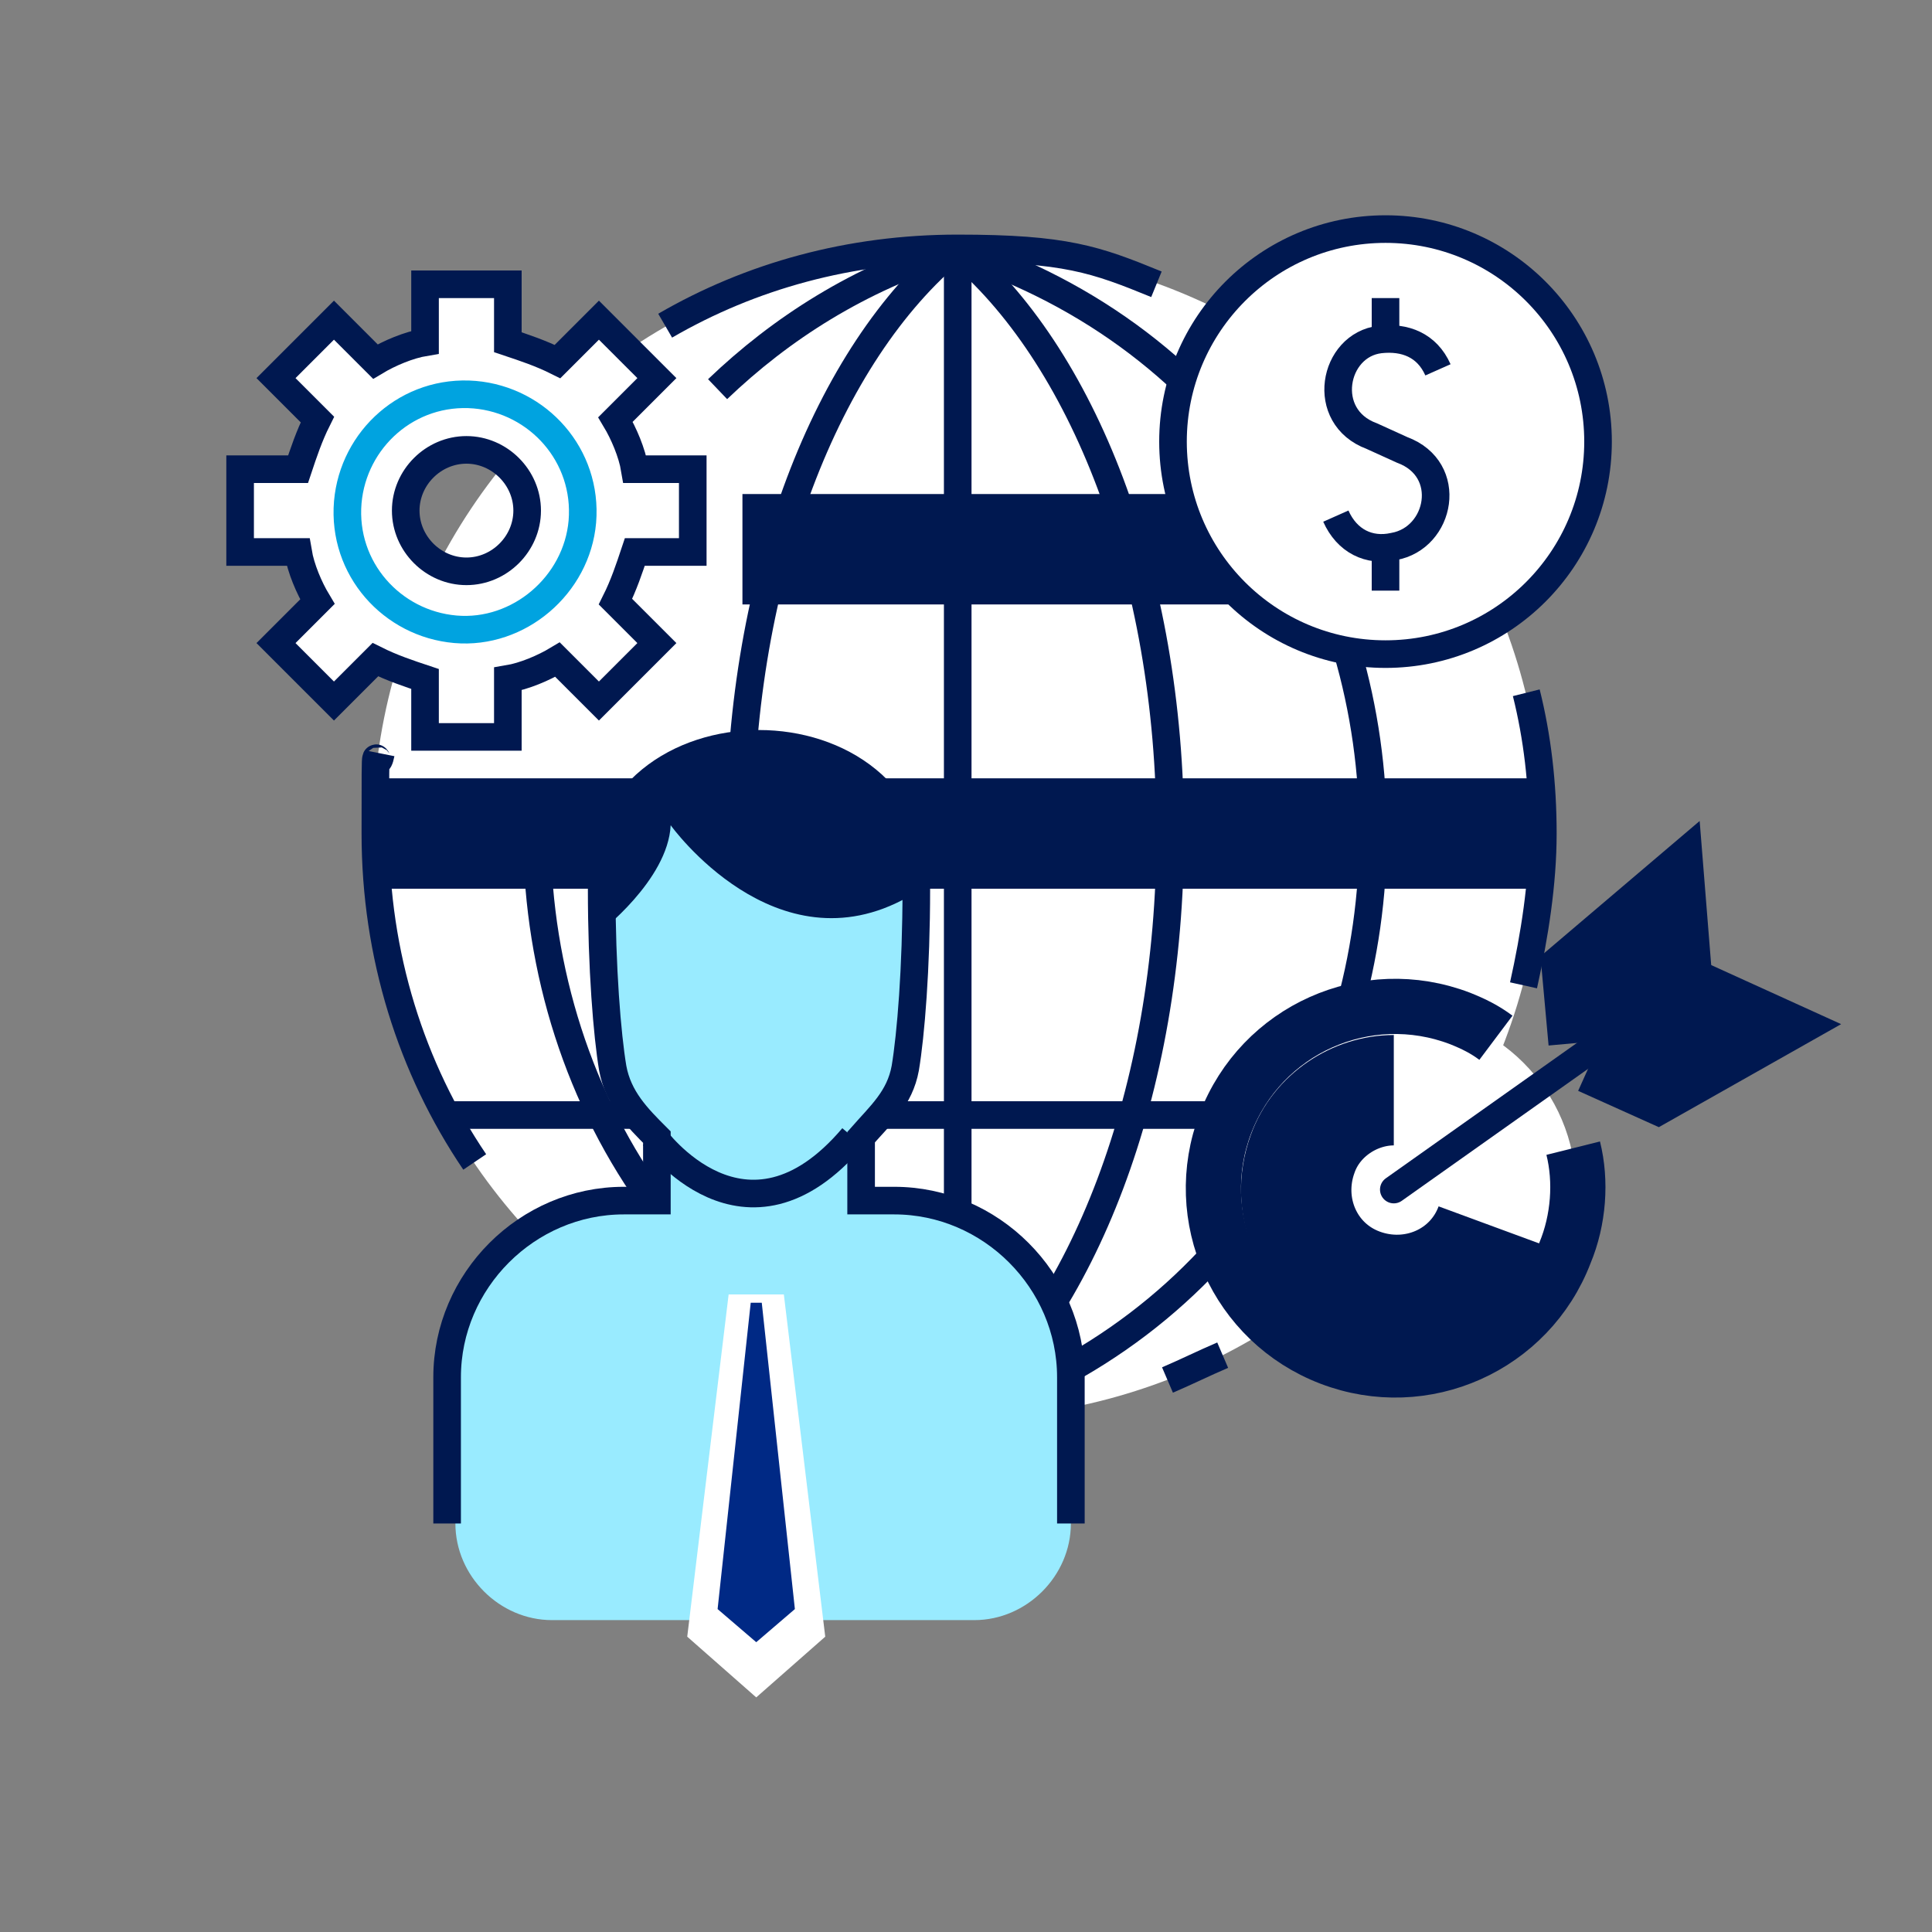
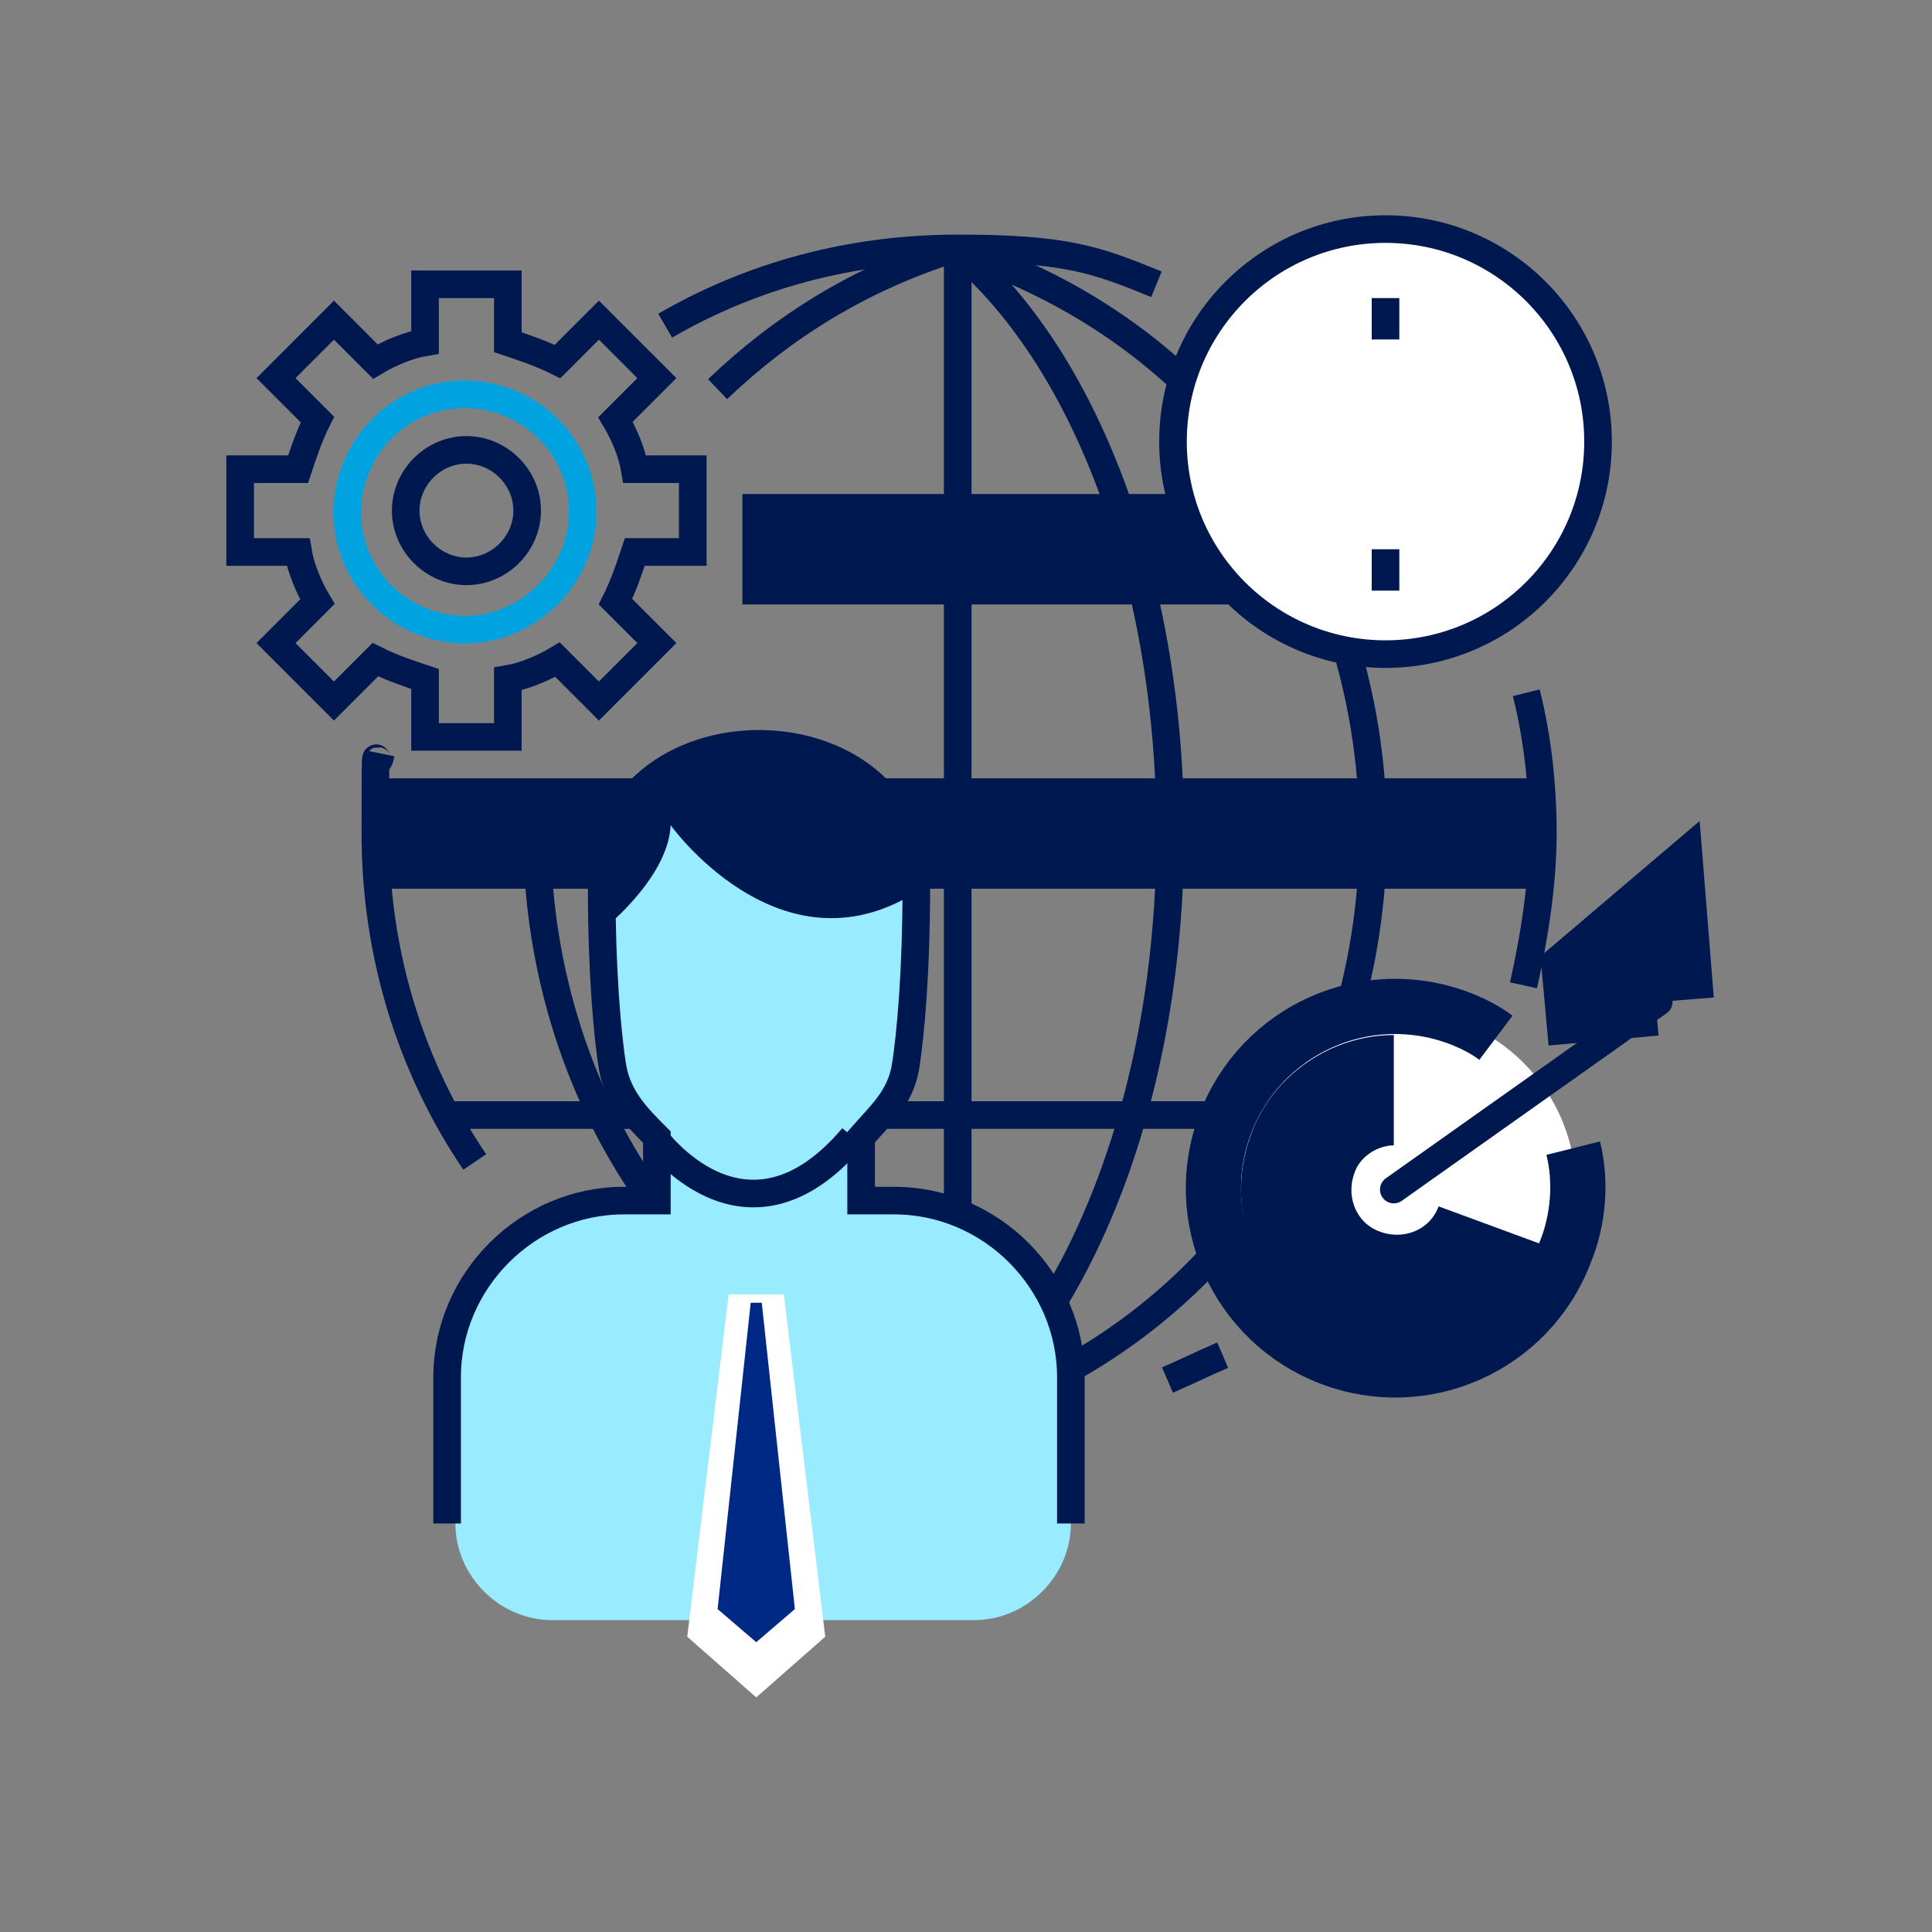
<svg xmlns="http://www.w3.org/2000/svg" id="Layer_1" width="70" height="70" viewBox="0 0 70 70">
  <rect x="0" y="0" width="70" height="70" fill="#808080" stroke="none" />
  <defs>
    <style>.cls-1{fill:#001850;}.cls-1,.cls-2,.cls-3,.cls-4{fill-rule:evenodd;}.cls-5,.cls-2{fill:#fff;}.cls-6,.cls-7,.cls-8,.cls-9{stroke:#001850;}.cls-6,.cls-7,.cls-8,.cls-9,.cls-10{fill:none;}.cls-6,.cls-7,.cls-8,.cls-10{stroke-miterlimit:10;}.cls-7{stroke-width:2px;}.cls-8{stroke-width:4px;}.cls-9{stroke-linecap:round;stroke-linejoin:round;}.cls-10{stroke:#00a3e0;}.cls-3{fill:#002985;}.cls-4{fill:#99ebff;}</style>
  </defs>
-   <circle class="cls-5" cx="34.7" cy="30.2" r="21.2" />
  <path class="cls-8" d="M55.9,30.2H13.5" />
  <path class="cls-6" d="M34.7,9v42.4" />
  <path class="cls-6" d="M53.3,40.4H16.1" />
  <path class="cls-8" d="M53.3,19.9h-26.4" />
-   <path class="cls-6" d="M34.6,51.4c-4.6-3.8-7.8-11.8-7.8-21.2s3.2-17.4,7.8-21.2" />
  <path class="cls-6" d="M34.6,9c-3.5,1.1-6.3,2.9-8.6,5.1M19.5,28.6c-.6,9.5,4.4,19.3,15.1,22.8" />
  <path class="cls-6" d="M34.6,51.4c4.6-3.8,7.8-11.8,7.8-21.2s-3.2-17.4-7.8-21.2" />
  <path class="cls-6" d="M34.6,9c20.2,6.5,20.2,35.9,0,42.4" />
  <path class="cls-6" d="M55.3,25.1c.4,1.6.6,3.3.6,5.1s-.3,3.7-.7,5.5M44.3,49.1c-.7.3-1.3.6-2,.9M17.2,42.1c-2.3-3.4-3.6-7.5-3.6-11.9s0-1.9.2-2.9M24.1,11.8c3.1-1.8,6.7-2.8,10.6-2.8s5,.4,7.2,1.3" />
  <circle class="cls-5" cx="50.6" cy="43.1" r="6.5" />
  <path class="cls-4" d="M22.6,43.5h1.2v-2.3c-.7-.7-1.4-1.4-1.6-2.5-.2-1.2-.4-3.6-.4-6.5,0-7,11.4-7,11.4,0,0,2.9-.2,5.3-.4,6.5-.2,1.1-.9,1.7-1.6,2.5v2.3h1.2c3.5,0,6.4,2.9,6.4,6.4v5.3c0,1.9-1.6,3.5-3.5,3.5h-15.3c-1.9,0-3.5-1.6-3.5-3.5v-5.3c0-3.5,2.9-6.4,6.4-6.4Z" />
  <path class="cls-1" d="M21.7,33.8h0c0,0,2.5-1.9,2.6-3.9,0,0,3.8,5.3,8.6,2.6,0,0,0,0,0,0v-.2c0-7-11.4-7-11.4,0,0,.5,0,1,0,1.5Z" />
  <path class="cls-6" d="M16.2,55.2v-5.3c0-3.5,2.9-6.4,6.4-6.4h1.2v-2.3c-.7-.7-1.4-1.4-1.6-2.5-.2-1.2-.4-3.6-.4-6.5,0-7,11.4-7,11.4,0,0,2.9-.2,5.3-.4,6.5-.2,1.1-.9,1.7-1.6,2.5v2.3h1.2c3.5,0,6.4,2.9,6.4,6.4v5.3" />
  <path class="cls-6" d="M23.7,41.2s3.3,4.6,7.2,0" />
  <path class="cls-2" d="M27.4,61.5l-2.5-2.2,1.5-12.4h2l1.5,12.4-2.5,2.2Z" />
  <path class="cls-3" d="M27.4,59.5l1.4-1.2-1.2-11.1h-.4l-1.2,11.1,1.4,1.2Z" />
  <circle class="cls-5" cx="50.2" cy="16" r="7.7" />
  <circle class="cls-6" cx="50.2" cy="16" r="7.7" />
-   <path class="cls-6" d="M48.4,18.7c.4.9,1.2,1.3,2.1,1.1,1.7-.3,2.2-2.8.3-3.5l-1.1-.5c-1.9-.7-1.4-3.3.3-3.5.9-.1,1.7.2,2.1,1.1" />
  <path class="cls-6" d="M50.2,10.8v1.5" />
  <path class="cls-6" d="M50.2,19.9v1.5" />
  <circle class="cls-5" cx="50.6" cy="43.1" r="2.5" />
  <path class="cls-7" d="M57,41.6c.3,1.2.2,2.6-.3,3.8-1.3,3.4-5.1,5.1-8.5,3.8s-5.1-5.1-3.8-8.5,5.1-5.1,8.5-3.8c.5.2.9.4,1.3.7" />
  <path class="cls-8" d="M54,44.4c-.7,1.9-2.8,2.8-4.7,2.1s-2.8-2.8-2.1-4.7c.5-1.4,1.9-2.3,3.3-2.3" />
  <path class="cls-9" d="M60.1,36.3l-9.6,6.8" />
  <path class="cls-8" d="M60.1,36.3l-.2-2.5-2,1.7.2,2.2" />
-   <path class="cls-8" d="M60.1,36.3l2.2,1-2.3,1.3-2-.9" />
-   <path class="cls-2" d="M18.4,12.4c.6.2,1.2.4,1.8.7l1.5-1.5,2.1,2.1-1.5,1.5c.3.5.6,1.2.7,1.8h2.1v3h-2.1c-.2.6-.4,1.2-.7,1.8l1.5,1.5-2.1,2.1-1.5-1.5c-.5.3-1.2.6-1.8.7v2.1h-3v-2.1c-.6-.2-1.2-.4-1.8-.7l-1.5,1.5-2.1-2.1,1.5-1.5c-.3-.5-.6-1.2-.7-1.8h-2.1v-3h2.1c.2-.6.4-1.2.7-1.8l-1.5-1.5,2.1-2.1,1.5,1.5c.5-.3,1.2-.6,1.8-.7v-2.1h3v2.1ZM16.9,16.3c1.2,0,2.2,1,2.2,2.2s-1,2.2-2.2,2.2-2.2-1-2.2-2.2,1-2.2,2.2-2.2Z" />
  <path class="cls-6" d="M18.4,12.4c.6.2,1.2.4,1.8.7l1.5-1.5,2.1,2.1-1.5,1.5c.3.5.6,1.2.7,1.8h2.1v3h-2.1c-.2.6-.4,1.2-.7,1.8l1.5,1.5-2.1,2.1-1.5-1.5c-.5.3-1.2.6-1.8.7v2.1h-3v-2.1c-.6-.2-1.2-.4-1.8-.7l-1.5,1.5-2.1-2.1,1.5-1.5c-.3-.5-.6-1.2-.7-1.8h-2.1v-3h2.1c.2-.6.4-1.2.7-1.8l-1.5-1.5,2.1-2.1,1.5,1.5c.5-.3,1.2-.6,1.8-.7v-2.1h3v2.1ZM16.9,16.3c1.2,0,2.2,1,2.2,2.2s-1,2.2-2.2,2.2-2.2-1-2.2-2.2,1-2.2,2.2-2.2Z" />
  <path class="cls-10" d="M12.6,18.2c-.2,2.4,1.6,4.4,3.9,4.6s4.4-1.6,4.6-3.9c.2-2.4-1.6-4.4-3.9-4.6-2.4-.2-4.4,1.6-4.6,3.9Z" />
</svg>